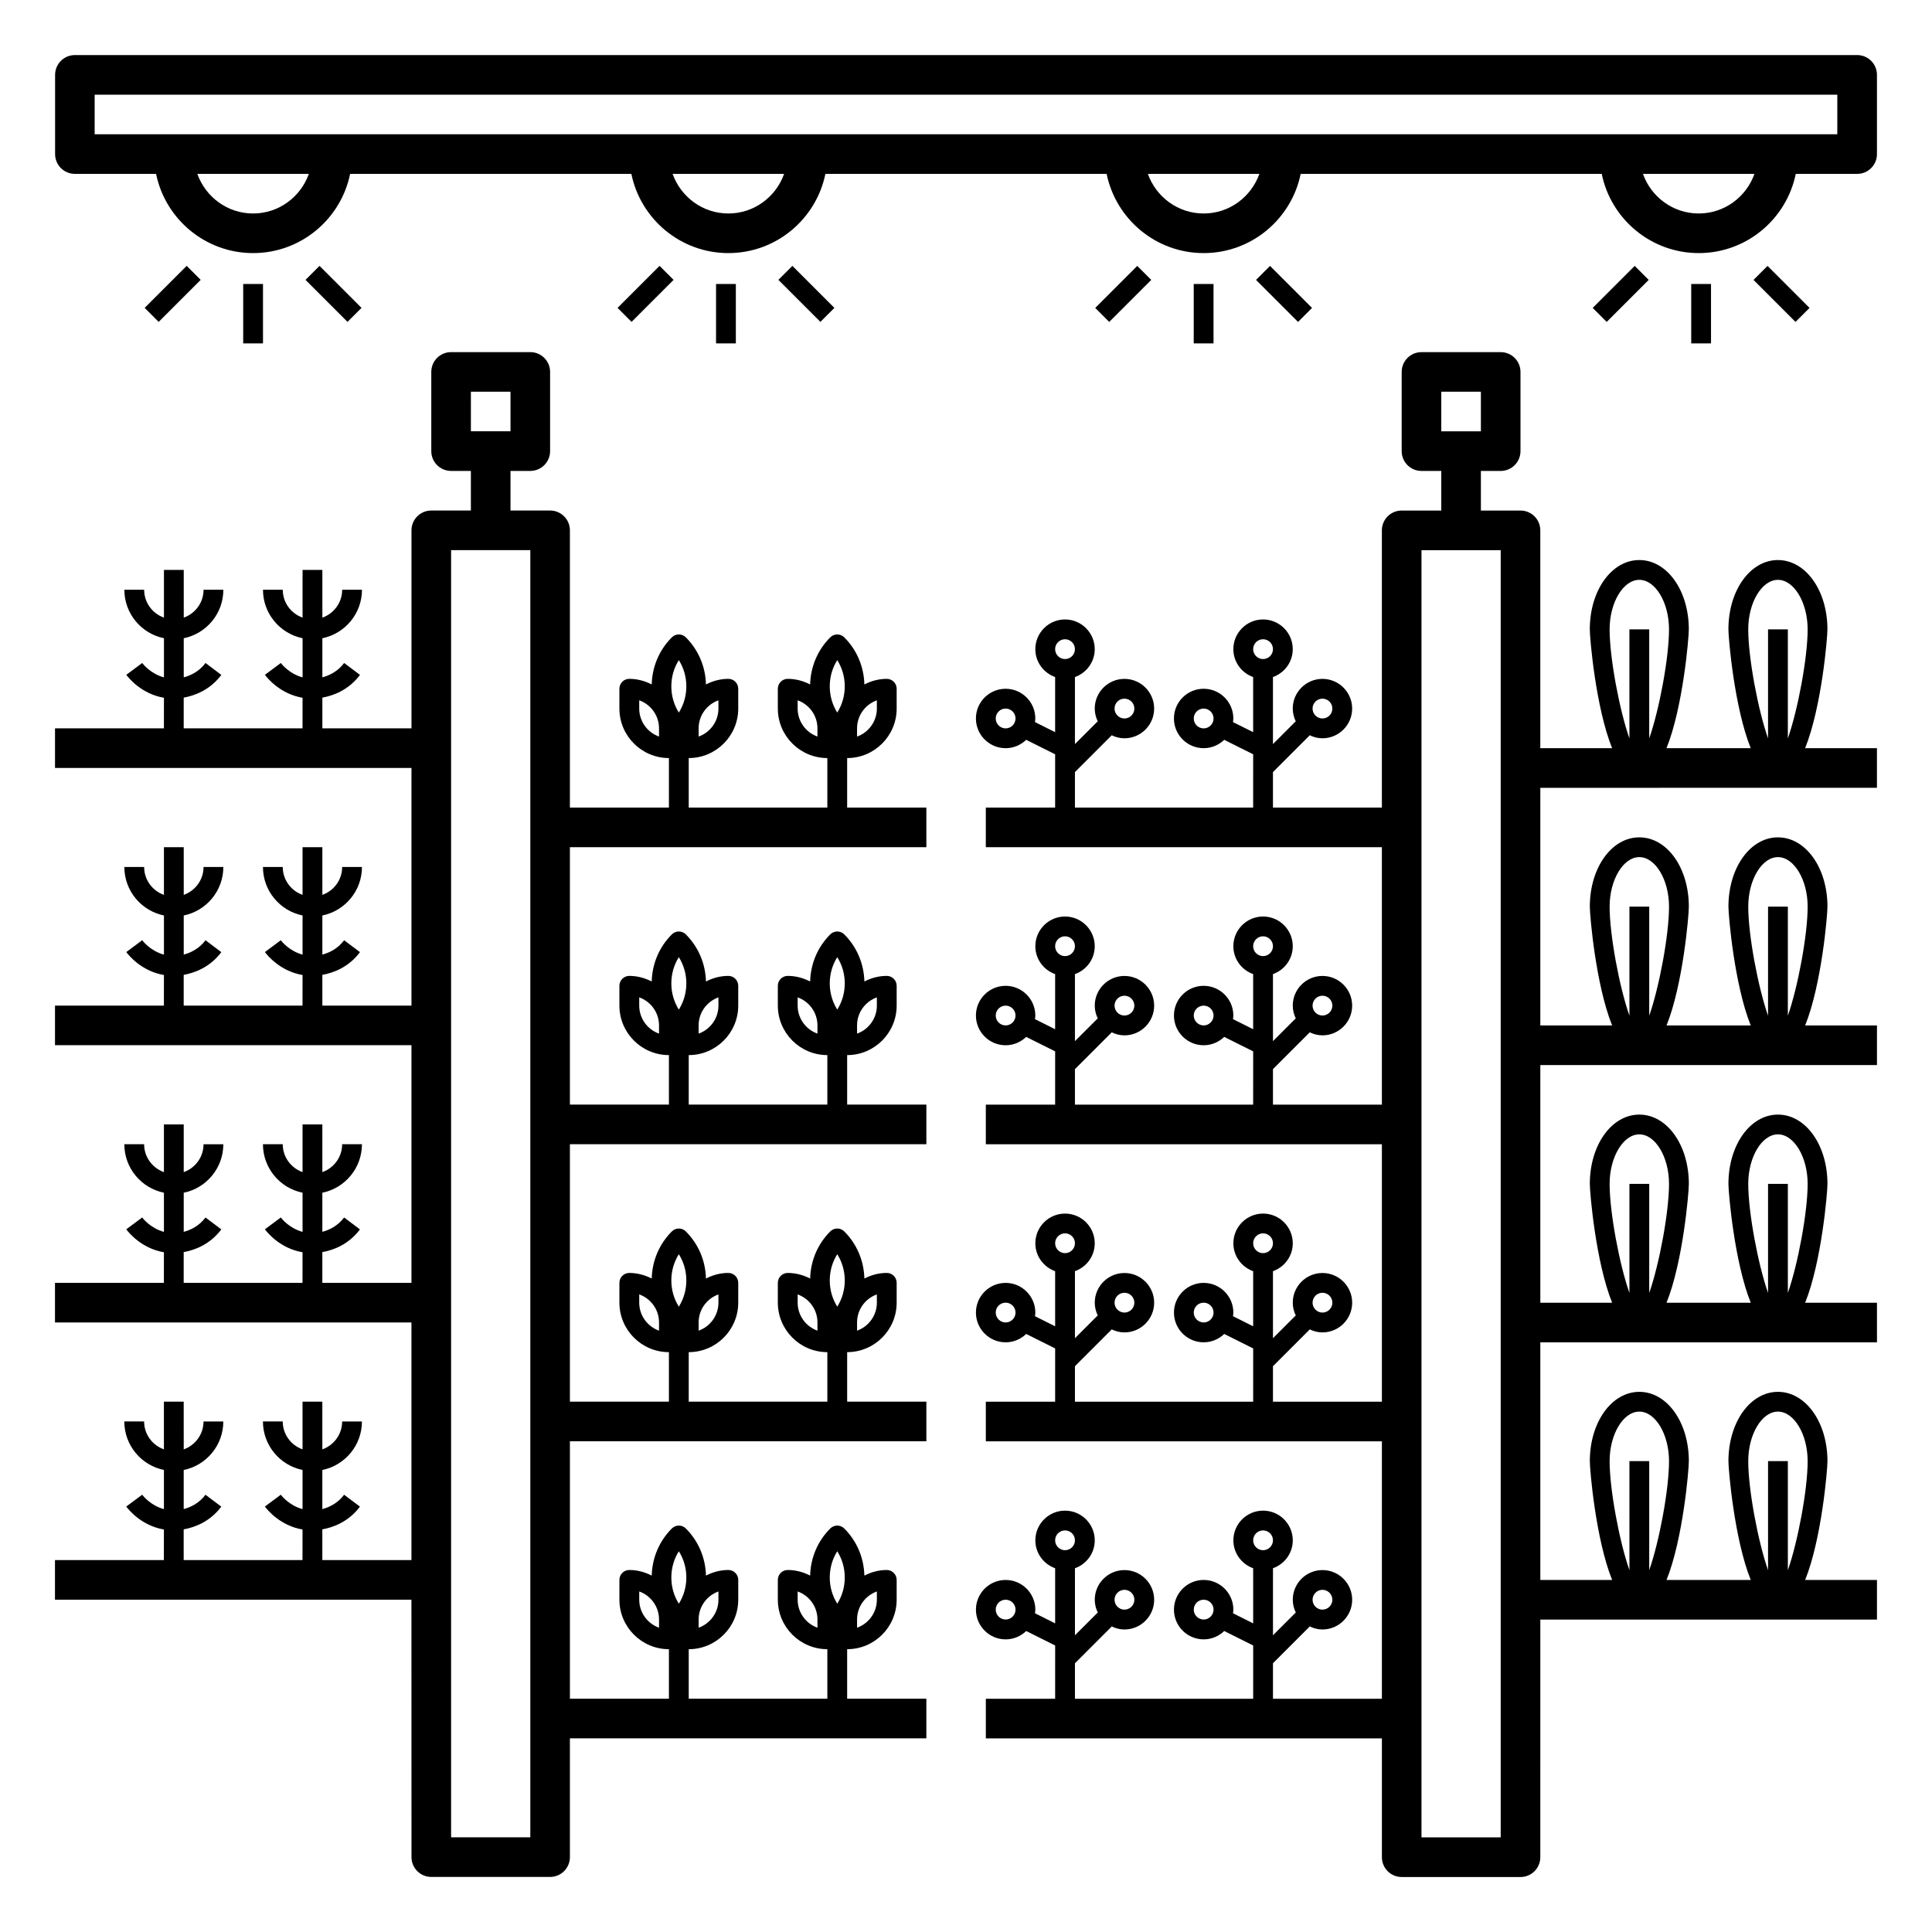
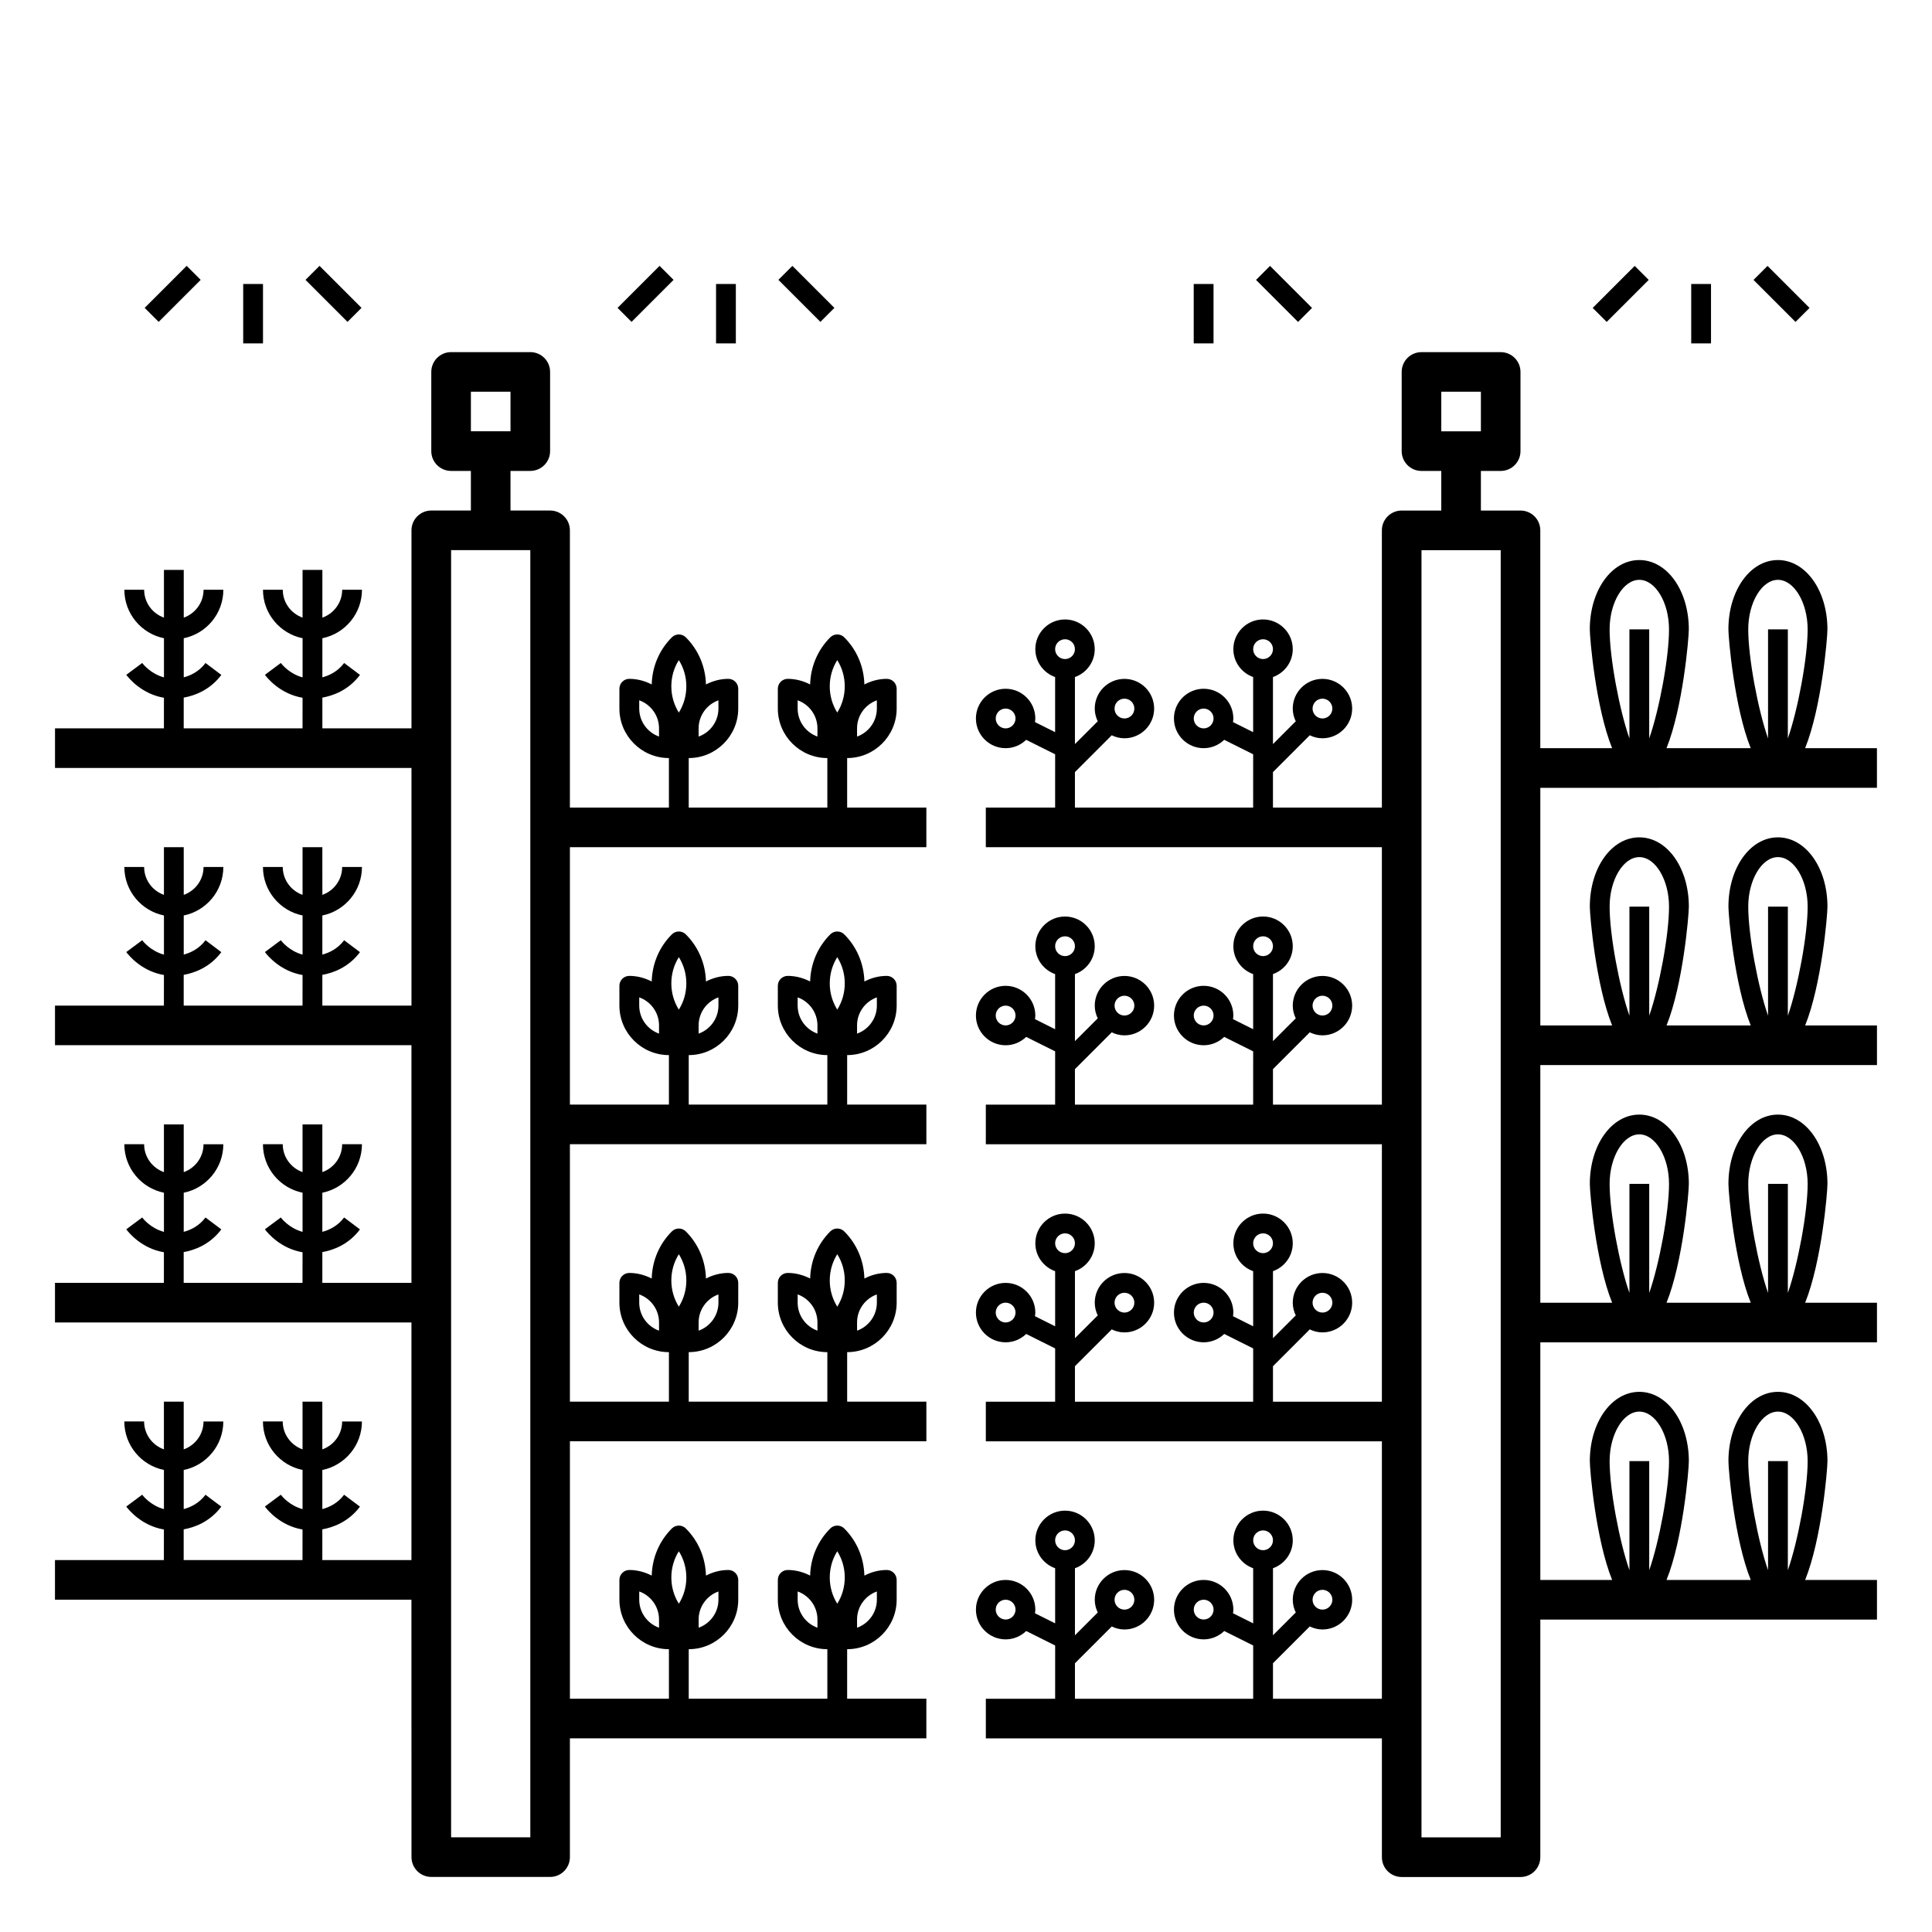
<svg xmlns="http://www.w3.org/2000/svg" fill="#000000" width="800px" height="800px" version="1.1" viewBox="144 144 512 512">
  <g>
    <path d="m253.05 636.16c0 2.898 2.348 5.246 5.246 5.246h31.488c2.902 0 5.246-2.352 5.246-5.246v-31.488h94.465v-10.496h-20.992v-13.121c7.238 0 13.121-5.887 13.121-13.121v-5.246c0-1.449-1.176-2.625-2.625-2.625-2.144 0-4.141 0.566-5.93 1.484-0.125-4.711-1.984-9.137-5.332-12.484-1.023-1.023-2.688-1.023-3.711 0-3.348 3.348-5.207 7.766-5.332 12.484-1.793-0.918-3.785-1.484-5.934-1.484-1.449 0-2.625 1.176-2.625 2.625v5.246c0 7.231 5.883 13.121 13.121 13.121v13.121h-36.734v-13.121c7.238 0 13.121-5.887 13.121-13.121v-5.246c0-1.449-1.176-2.625-2.625-2.625-2.144 0-4.141 0.566-5.93 1.484-0.125-4.711-1.984-9.137-5.332-12.484-1.023-1.023-2.688-1.023-3.711 0-3.348 3.348-5.207 7.766-5.332 12.484-1.797-0.918-3.789-1.484-5.938-1.484-1.449 0-2.625 1.176-2.625 2.625v5.246c0 7.231 5.883 13.121 13.121 13.121v13.121h-26.238v-68.227h94.465v-10.496h-20.992v-13.121c7.238 0 13.121-5.887 13.121-13.121v-5.246c0-1.449-1.176-2.625-2.625-2.625-2.144 0-4.141 0.566-5.93 1.484-0.125-4.711-1.984-9.137-5.332-12.484-1.023-1.023-2.688-1.023-3.711 0-3.348 3.348-5.207 7.766-5.332 12.484-1.797-0.914-3.789-1.48-5.938-1.48-1.449 0-2.625 1.176-2.625 2.625v5.246c0 7.231 5.883 13.121 13.121 13.121v13.117h-36.734v-13.121c7.238 0 13.121-5.887 13.121-13.121v-5.246c0-1.449-1.176-2.625-2.625-2.625-2.144 0-4.141 0.566-5.93 1.484-0.125-4.711-1.984-9.137-5.332-12.484-1.023-1.023-2.688-1.023-3.711 0-3.348 3.348-5.207 7.766-5.332 12.484-1.797-0.914-3.789-1.48-5.938-1.48-1.449 0-2.625 1.176-2.625 2.625v5.246c0 7.231 5.883 13.121 13.121 13.121v13.117h-26.238v-68.223h94.465v-10.496h-20.992v-13.121c7.238 0 13.121-5.887 13.121-13.121v-5.246c0-1.449-1.176-2.625-2.625-2.625-2.144 0-4.141 0.566-5.93 1.484-0.125-4.711-1.984-9.137-5.332-12.484-1.023-1.023-2.688-1.023-3.711 0-3.348 3.348-5.207 7.766-5.332 12.484-1.797-0.918-3.789-1.484-5.938-1.484-1.449 0-2.625 1.176-2.625 2.625v5.246c0 7.231 5.883 13.121 13.121 13.121v13.121h-36.734v-13.121c7.238 0 13.121-5.887 13.121-13.121v-5.246c0-1.449-1.176-2.625-2.625-2.625-2.144 0-4.141 0.566-5.93 1.484-0.125-4.711-1.984-9.137-5.332-12.484-1.023-1.023-2.688-1.023-3.711 0-3.348 3.348-5.207 7.766-5.332 12.484-1.797-0.918-3.789-1.484-5.938-1.484-1.449 0-2.625 1.176-2.625 2.625v5.246c0 7.231 5.883 13.121 13.121 13.121v13.121h-26.238v-68.223h94.465v-10.496h-20.992v-13.121c7.238 0 13.121-5.887 13.121-13.121v-5.246c0-1.449-1.176-2.625-2.625-2.625-2.144 0-4.141 0.566-5.93 1.484-0.125-4.711-1.984-9.137-5.332-12.484-1.023-1.023-2.688-1.023-3.711 0-3.348 3.348-5.207 7.766-5.332 12.484-1.797-0.918-3.789-1.484-5.938-1.484-1.449 0-2.625 1.176-2.625 2.625v5.246c0 7.231 5.883 13.121 13.121 13.121v13.121h-36.734v-13.121c7.238 0 13.121-5.887 13.121-13.121v-5.246c0-1.449-1.176-2.625-2.625-2.625-2.144 0-4.141 0.566-5.93 1.484-0.125-4.711-1.984-9.137-5.332-12.484-1.023-1.023-2.688-1.023-3.711 0-3.348 3.348-5.207 7.766-5.332 12.484-1.797-0.918-3.789-1.484-5.938-1.484-1.449 0-2.625 1.176-2.625 2.625v5.246c0 7.231 5.883 13.121 13.121 13.121v13.121h-26.238v-73.473c0-2.898-2.348-5.246-5.246-5.246h-10.496v-10.496h5.246c2.902 0 5.246-2.352 5.246-5.246v-20.992c0-2.898-2.348-5.246-5.246-5.246h-20.992c-2.902 0-5.246 2.352-5.246 5.246v20.992c0 2.898 2.348 5.246 5.246 5.246h5.246v10.496h-10.496c-2.902 0-5.246 2.352-5.246 5.246v52.48h-23.617v-8.145c2.734-0.488 6.875-1.895 9.973-6.019l-4.199-3.156c-1.738 2.312-4.008 3.332-5.773 3.801v-10.363c5.984-1.219 10.496-6.519 10.496-12.852h-5.246c0 3.418-2.199 6.305-5.246 7.391l-0.004-12.641h-5.246v12.637c-3.051-1.086-5.246-3.973-5.246-7.391h-5.246c0 6.336 4.512 11.637 10.496 12.852v10.379c-3.484-0.945-5.504-3.465-5.766-3.816l-4.215 3.137c0.688 0.922 4.078 5.074 9.977 6.082l-0.008 8.105h-31.488v-8.145c2.734-0.488 6.875-1.895 9.973-6.019l-4.191-3.156c-1.738 2.312-4.008 3.332-5.773 3.801v-10.363c5.984-1.219 10.496-6.519 10.496-12.852h-5.246c0 3.418-2.199 6.305-5.246 7.391l-0.004-12.641h-5.246v12.637c-3.051-1.086-5.246-3.973-5.246-7.391h-5.246c0 6.336 4.512 11.637 10.496 12.852v10.379c-3.484-0.945-5.504-3.465-5.766-3.816l-4.215 3.137c0.688 0.922 4.078 5.074 9.977 6.082l-0.008 8.105h-28.859v10.496h94.465v62.977h-23.617v-8.145c2.734-0.488 6.875-1.895 9.973-6.019l-4.199-3.156c-1.738 2.312-4.008 3.332-5.773 3.801v-10.363c5.984-1.219 10.496-6.519 10.496-12.852h-5.246c0 3.418-2.199 6.305-5.246 7.391l-0.004-12.641h-5.246v12.637c-3.051-1.086-5.246-3.973-5.246-7.391h-5.246c0 6.336 4.512 11.637 10.496 12.852v10.379c-3.484-0.945-5.504-3.465-5.766-3.816l-4.215 3.137c0.688 0.922 4.078 5.074 9.977 6.082l-0.008 8.105h-31.488v-8.145c2.734-0.488 6.875-1.895 9.973-6.019l-4.191-3.156c-1.738 2.312-4.008 3.332-5.773 3.801v-10.363c5.984-1.219 10.496-6.519 10.496-12.852h-5.246c0 3.418-2.199 6.305-5.246 7.391l-0.004-12.641h-5.246v12.637c-3.051-1.086-5.246-3.973-5.246-7.391h-5.246c0 6.336 4.512 11.637 10.496 12.852v10.379c-3.484-0.945-5.504-3.465-5.766-3.816l-4.215 3.137c0.688 0.922 4.078 5.074 9.977 6.082l-0.008 8.105h-28.859v10.496h94.465v62.977h-23.617v-8.145c2.734-0.488 6.875-1.895 9.973-6.019l-4.199-3.156c-1.738 2.312-4.008 3.332-5.773 3.801v-10.363c5.984-1.219 10.496-6.519 10.496-12.852h-5.246c0 3.418-2.199 6.305-5.246 7.391l-0.004-12.641h-5.246v12.637c-3.051-1.086-5.246-3.973-5.246-7.391h-5.246c0 6.336 4.512 11.637 10.496 12.852v10.379c-3.484-0.945-5.504-3.465-5.766-3.816l-4.215 3.137c0.688 0.922 4.078 5.074 9.977 6.082l-0.008 8.102h-31.488v-8.145c2.734-0.488 6.875-1.895 9.973-6.019l-4.191-3.152c-1.738 2.312-4.008 3.332-5.773 3.801v-10.363c5.984-1.219 10.496-6.519 10.496-12.852h-5.246c0 3.418-2.199 6.305-5.246 7.391l-0.004-12.641h-5.246v12.637c-3.051-1.086-5.246-3.973-5.246-7.391h-5.246c0 6.336 4.512 11.637 10.496 12.852v10.379c-3.484-0.945-5.504-3.465-5.766-3.816l-4.215 3.137c0.688 0.922 4.078 5.074 9.977 6.082l-0.008 8.102h-28.859v10.496h94.465v62.977h-23.617v-8.145c2.734-0.488 6.875-1.895 9.973-6.019l-4.199-3.152c-1.738 2.312-4.008 3.332-5.773 3.801v-10.363c5.984-1.219 10.496-6.519 10.496-12.852h-5.246c0 3.418-2.199 6.305-5.246 7.391l-0.004-12.645h-5.246v12.637c-3.051-1.086-5.246-3.973-5.246-7.391h-5.246c0 6.336 4.512 11.637 10.496 12.852v10.379c-3.484-0.945-5.504-3.465-5.766-3.816l-4.215 3.137c0.688 0.922 4.078 5.074 9.977 6.082l-0.008 8.105h-31.488v-8.145c2.734-0.488 6.875-1.895 9.973-6.019l-4.191-3.152c-1.738 2.312-4.008 3.332-5.773 3.801v-10.363c5.984-1.219 10.496-6.519 10.496-12.852h-5.246c0 3.418-2.199 6.305-5.246 7.391l-0.004-12.645h-5.246v12.637c-3.051-1.086-5.246-3.973-5.246-7.391h-5.246c0 6.336 4.512 11.637 10.496 12.852v10.379c-3.484-0.945-5.504-3.465-5.766-3.816l-4.215 3.137c0.688 0.922 4.078 5.074 9.977 6.082l-0.008 8.105h-28.859v10.496h94.465zm118.08-62.977c0-3.422 2.195-6.34 5.246-7.426l0.004 2.176c0 3.422-2.195 6.34-5.246 7.426zm-10.496 2.176c-3.055-1.086-5.246-4.004-5.246-7.426v-2.18c3.055 1.086 5.246 4.004 5.246 7.426zm5.25-20.262c1.297 2.066 1.988 4.457 1.988 6.953 0 2.5-0.691 4.887-1.988 6.953-1.297-2.066-1.988-4.457-1.988-6.953 0-2.496 0.691-4.891 1.988-6.953zm-36.738 18.086c0-3.422 2.195-6.34 5.246-7.426l0.004 2.176c0 3.422-2.195 6.34-5.246 7.426zm-10.496 2.176c-3.055-1.086-5.246-4.004-5.246-7.426v-2.18c3.055 1.086 5.246 4.004 5.246 7.426zm5.25-20.262c1.297 2.066 1.988 4.457 1.988 6.953 0 2.5-0.691 4.887-1.988 6.953-1.297-2.066-1.988-4.457-1.988-6.953 0-2.496 0.691-4.891 1.988-6.953zm47.23-60.637c0-3.422 2.195-6.34 5.246-7.426l0.004 2.18c0 3.422-2.195 6.34-5.246 7.426zm-10.496 2.18c-3.055-1.086-5.246-4.004-5.246-7.426v-2.18c3.055 1.086 5.246 4.004 5.246 7.426zm5.25-20.262c1.297 2.066 1.988 4.457 1.988 6.953 0 2.5-0.691 4.887-1.988 6.953-1.297-2.066-1.988-4.457-1.988-6.953 0-2.5 0.691-4.891 1.988-6.953zm-36.738 18.082c0-3.422 2.195-6.34 5.246-7.426l0.004 2.18c0 3.422-2.195 6.34-5.246 7.426zm-10.496 2.18c-3.055-1.086-5.246-4.004-5.246-7.426v-2.18c3.055 1.086 5.246 4.004 5.246 7.426zm5.25-20.262c1.297 2.066 1.988 4.457 1.988 6.953 0 2.5-0.691 4.887-1.988 6.953-1.297-2.066-1.988-4.457-1.988-6.953 0-2.5 0.691-4.891 1.988-6.953zm47.23-60.637c0-3.422 2.195-6.34 5.246-7.426l0.004 2.18c0 3.422-2.195 6.34-5.246 7.426zm-10.496 2.18c-3.055-1.086-5.246-4.004-5.246-7.426v-2.18c3.055 1.086 5.246 4.004 5.246 7.426zm5.25-20.266c1.297 2.066 1.988 4.457 1.988 6.953 0 2.5-0.691 4.887-1.988 6.953-1.297-2.066-1.988-4.457-1.988-6.953s0.691-4.891 1.988-6.953zm-36.738 18.086c0-3.422 2.195-6.34 5.246-7.426l0.004 2.18c0 3.422-2.195 6.34-5.246 7.426zm-10.496 2.18c-3.055-1.086-5.246-4.004-5.246-7.426v-2.18c3.055 1.086 5.246 4.004 5.246 7.426zm5.25-20.266c1.297 2.066 1.988 4.457 1.988 6.953 0 2.5-0.691 4.887-1.988 6.953-1.297-2.066-1.988-4.457-1.988-6.953s0.691-4.891 1.988-6.953zm47.23-60.633c0-3.422 2.195-6.34 5.246-7.426l0.004 2.176c0 3.422-2.195 6.34-5.246 7.426zm-10.496 2.176c-3.055-1.086-5.246-4.004-5.246-7.426v-2.18c3.055 1.086 5.246 4.004 5.246 7.426zm5.25-20.262c1.297 2.066 1.988 4.457 1.988 6.953 0 2.5-0.691 4.887-1.988 6.953-1.297-2.066-1.988-4.457-1.988-6.953s0.691-4.891 1.988-6.953zm-36.738 18.086c0-3.422 2.195-6.34 5.246-7.426l0.004 2.176c0 3.422-2.195 6.34-5.246 7.426zm-10.496 2.176c-3.055-1.086-5.246-4.004-5.246-7.426v-2.18c3.055 1.086 5.246 4.004 5.246 7.426zm5.25-20.262c1.297 2.066 1.988 4.457 1.988 6.953 0 2.5-0.691 4.887-1.988 6.953-1.297-2.066-1.988-4.457-1.988-6.953s0.691-4.891 1.988-6.953zm-55.105-71.133h10.496v10.496h-10.496zm-5.246 41.984h20.992v341.12h-20.992z" />
    <path d="m641.41 352.77v-10.496h-19.035c4.356-10.801 5.914-29.152 5.914-31.488 0-10.297-5.762-18.367-13.121-18.367-7.359 0-13.121 8.07-13.121 18.367 0 2.336 1.559 20.688 5.914 31.488h-22.32c4.356-10.801 5.914-29.152 5.914-31.488 0-10.297-5.762-18.367-13.121-18.367-7.359 0-13.121 8.07-13.121 18.367 0 2.336 1.559 20.688 5.914 31.488h-19.031v-57.727c0-2.898-2.348-5.246-5.246-5.246h-10.496v-10.496h5.246c2.902 0 5.246-2.352 5.246-5.246v-20.992c0-2.898-2.348-5.246-5.246-5.246h-20.992c-2.902 0-5.246 2.352-5.246 5.246v20.992c0 2.898 2.348 5.246 5.246 5.246h5.246v10.496h-10.496c-2.902 0-5.246 2.352-5.246 5.246v73.473h-28.863v-9.41l9.73-9.73-0.066-0.066c1.039 0.52 2.207 0.836 3.453 0.836 4.34 0 7.871-3.531 7.871-7.871 0-4.34-3.531-7.871-7.871-7.871-4.34 0-7.871 3.531-7.871 7.871 0 1.25 0.32 2.414 0.836 3.457l-0.066-0.066-6.016 6.019v-17.766c3.051-1.086 5.246-3.973 5.246-7.391 0-4.34-3.531-7.871-7.871-7.871s-7.871 3.531-7.871 7.871c0 3.418 2.199 6.305 5.246 7.391v14.605l-5.344-2.672c0.035-0.316 0.094-0.629 0.094-0.957 0-4.34-3.531-7.871-7.871-7.871s-7.871 3.531-7.871 7.871c0 4.344 3.531 7.875 7.875 7.875 2.113 0 4.031-0.852 5.449-2.215l7.672 3.836-0.004 14.125h-47.23v-9.41l9.73-9.73-0.066-0.066c1.043 0.52 2.207 0.836 3.457 0.836 4.34 0 7.871-3.531 7.871-7.871 0-4.34-3.531-7.871-7.871-7.871s-7.871 3.531-7.871 7.871c0 1.25 0.32 2.414 0.836 3.457l-0.066-0.066-6.019 6.019v-17.766c3.051-1.086 5.246-3.973 5.246-7.391 0-4.34-3.531-7.871-7.871-7.871-4.34 0-7.871 3.531-7.871 7.871 0 3.418 2.199 6.305 5.246 7.391v14.605l-5.344-2.672c0.035-0.316 0.094-0.629 0.094-0.957 0-4.34-3.531-7.871-7.871-7.871-4.34 0-7.871 3.531-7.871 7.871 0 4.344 3.535 7.875 7.875 7.875 2.113 0 4.031-0.852 5.449-2.215l7.672 3.836-0.004 14.125h-18.367v10.496h104.96v68.223h-28.863v-9.41l9.73-9.73-0.066-0.066c1.039 0.52 2.207 0.84 3.453 0.84 4.34 0 7.871-3.531 7.871-7.871s-3.531-7.871-7.871-7.871c-4.34 0-7.871 3.531-7.871 7.871 0 1.25 0.32 2.414 0.836 3.457l-0.066-0.066-6.016 6.016v-17.766c3.051-1.086 5.246-3.973 5.246-7.391 0-4.34-3.531-7.871-7.871-7.871s-7.871 3.531-7.871 7.871c0 3.418 2.199 6.305 5.246 7.391v14.605l-5.344-2.672c0.035-0.316 0.094-0.629 0.094-0.957 0-4.34-3.531-7.871-7.871-7.871s-7.871 3.531-7.871 7.871c0 4.344 3.531 7.879 7.875 7.879 2.113 0 4.031-0.852 5.449-2.215l7.672 3.836-0.004 14.121h-47.23v-9.41l9.73-9.73-0.066-0.066c1.043 0.52 2.207 0.84 3.457 0.84 4.34 0 7.871-3.531 7.871-7.871s-3.531-7.871-7.871-7.871-7.871 3.531-7.871 7.871c0 1.25 0.32 2.414 0.836 3.457l-0.066-0.066-6.019 6.016v-17.766c3.051-1.086 5.246-3.973 5.246-7.391 0-4.34-3.531-7.871-7.871-7.871-4.34 0-7.871 3.531-7.871 7.871 0 3.418 2.199 6.305 5.246 7.391v14.605l-5.344-2.672c0.035-0.316 0.094-0.629 0.094-0.957 0-4.34-3.531-7.871-7.871-7.871-4.34 0-7.871 3.531-7.871 7.871 0 4.344 3.535 7.879 7.875 7.879 2.113 0 4.031-0.852 5.449-2.215l7.672 3.836-0.004 14.121h-18.367v10.496h104.96v68.223h-28.863v-9.41l9.73-9.73-0.066-0.066c1.039 0.52 2.207 0.84 3.453 0.84 4.34 0 7.871-3.531 7.871-7.871s-3.531-7.871-7.871-7.871c-4.34 0-7.871 3.531-7.871 7.871 0 1.25 0.32 2.414 0.836 3.457l-0.066-0.066-6.016 6.019v-17.766c3.051-1.086 5.246-3.973 5.246-7.391 0-4.34-3.531-7.871-7.871-7.871s-7.871 3.531-7.871 7.871c0 3.418 2.199 6.305 5.246 7.391v14.605l-5.344-2.672c0.035-0.316 0.094-0.629 0.094-0.957 0-4.34-3.531-7.871-7.871-7.871s-7.871 3.531-7.871 7.871c0 4.344 3.531 7.875 7.875 7.875 2.113 0 4.031-0.852 5.449-2.215l7.672 3.836-0.004 14.121h-47.23v-9.41l9.73-9.73-0.066-0.066c1.043 0.52 2.207 0.84 3.457 0.84 4.34 0 7.871-3.531 7.871-7.871s-3.531-7.871-7.871-7.871-7.871 3.531-7.871 7.871c0 1.25 0.32 2.414 0.836 3.457l-0.066-0.066-6.019 6.019v-17.766c3.051-1.086 5.246-3.973 5.246-7.391 0-4.34-3.531-7.871-7.871-7.871-4.34 0-7.871 3.531-7.871 7.871 0 3.418 2.199 6.305 5.246 7.391v14.605l-5.344-2.672c0.035-0.316 0.094-0.629 0.094-0.957 0-4.34-3.531-7.871-7.871-7.871-4.34 0-7.871 3.531-7.871 7.871 0 4.344 3.535 7.875 7.875 7.875 2.113 0 4.031-0.852 5.449-2.215l7.672 3.836-0.004 14.121h-18.367v10.496h104.96v68.223h-28.863v-9.41l9.73-9.73-0.066-0.066c1.039 0.523 2.207 0.844 3.453 0.844 4.34 0 7.871-3.531 7.871-7.871s-3.531-7.871-7.871-7.871c-4.34 0-7.871 3.531-7.871 7.871 0 1.25 0.32 2.414 0.836 3.457l-0.066-0.066-6.016 6.016v-17.766c3.051-1.086 5.246-3.973 5.246-7.391 0-4.34-3.531-7.871-7.871-7.871s-7.871 3.531-7.871 7.871c0 3.418 2.199 6.305 5.246 7.391v14.605l-5.344-2.672c0.035-0.316 0.094-0.629 0.094-0.957 0-4.34-3.531-7.871-7.871-7.871s-7.871 3.531-7.871 7.871c0 4.344 3.531 7.875 7.875 7.875 2.113 0 4.031-0.852 5.449-2.215l7.672 3.836-0.004 14.125h-47.23v-9.41l9.73-9.73-0.066-0.066c1.043 0.52 2.207 0.84 3.457 0.84 4.34 0 7.871-3.531 7.871-7.871s-3.531-7.871-7.871-7.871-7.871 3.531-7.871 7.871c0 1.25 0.32 2.414 0.836 3.457l-0.066-0.066-6.019 6.016v-17.766c3.051-1.086 5.246-3.973 5.246-7.391 0-4.34-3.531-7.871-7.871-7.871-4.34 0-7.871 3.531-7.871 7.871 0 3.418 2.199 6.305 5.246 7.391v14.605l-5.344-2.672c0.035-0.316 0.094-0.629 0.094-0.957 0-4.34-3.531-7.871-7.871-7.871-4.34 0-7.871 3.531-7.871 7.871 0 4.344 3.535 7.875 7.875 7.875 2.113 0 4.031-0.852 5.449-2.215l7.672 3.836-0.004 14.125h-18.367v10.496h104.96v31.488c0 2.898 2.348 5.246 5.246 5.246h31.488c2.902 0 5.246-2.352 5.246-5.246l0.004-62.977h89.215v-10.496h-19.035c4.356-10.801 5.914-29.152 5.914-31.488 0-10.297-5.762-18.367-13.121-18.367-7.359 0-13.121 8.07-13.121 18.367 0 2.336 1.559 20.688 5.914 31.488h-22.32c4.356-10.801 5.914-29.152 5.914-31.488 0-10.297-5.762-18.367-13.121-18.367-7.359 0-13.121 8.07-13.121 18.367 0 2.336 1.559 20.688 5.914 31.488h-19.031v-62.977h89.215v-10.496h-19.035c4.356-10.801 5.914-29.152 5.914-31.488 0-10.297-5.762-18.367-13.121-18.367-7.359 0-13.121 8.07-13.121 18.367 0 2.336 1.559 20.688 5.914 31.488h-22.32c4.356-10.801 5.914-29.152 5.914-31.488 0-10.297-5.762-18.367-13.121-18.367-7.359 0-13.121 8.07-13.121 18.367 0 2.336 1.559 20.688 5.914 31.488h-19.031v-62.977h89.215v-10.496h-19.035c4.356-10.801 5.914-29.152 5.914-31.488 0-10.297-5.762-18.367-13.121-18.367-7.359 0-13.121 8.07-13.121 18.367 0 2.336 1.559 20.688 5.914 31.488h-22.32c4.356-10.801 5.914-29.152 5.914-31.488 0-10.297-5.762-18.367-13.121-18.367-7.359 0-13.121 8.07-13.121 18.367 0 2.336 1.559 20.688 5.914 31.488h-19.031v-62.977zm-34.109-41.984c0-7.109 3.606-13.121 7.871-13.121s7.871 6.008 7.871 13.121c0 7.519-2.582 21.316-5.246 28.906v-28.906h-5.246v28.906c-2.668-7.586-5.25-21.387-5.25-28.906zm-36.738 0c0-7.109 3.606-13.121 7.871-13.121 4.266 0 7.871 6.008 7.871 13.121 0 7.519-2.582 21.316-5.246 28.906v-28.906h-5.246v28.906c-2.668-7.586-5.25-21.387-5.25-28.906zm-76.098 18.367c1.441 0 2.625 1.176 2.625 2.625 0 1.449-1.18 2.625-2.625 2.625-1.441 0-2.625-1.176-2.625-2.625 0.004-1.449 1.184-2.625 2.625-2.625zm-31.484 7.875c-1.441 0-2.625-1.176-2.625-2.625 0-1.449 1.18-2.625 2.625-2.625 1.441 0 2.625 1.176 2.625 2.625-0.004 1.449-1.184 2.625-2.625 2.625zm-20.992-7.875c1.441 0 2.625 1.176 2.625 2.625 0 1.449-1.18 2.625-2.625 2.625-1.441 0-2.625-1.176-2.625-2.625 0-1.449 1.18-2.625 2.625-2.625zm-31.488 7.875c-1.441 0-2.625-1.176-2.625-2.625 0-1.449 1.18-2.625 2.625-2.625 1.441 0 2.625 1.176 2.625 2.625-0.004 1.449-1.184 2.625-2.625 2.625zm15.742-18.371c-1.441 0-2.625-1.176-2.625-2.625 0-1.449 1.18-2.625 2.625-2.625 1.441 0 2.625 1.176 2.625 2.625 0 1.453-1.18 2.625-2.625 2.625zm52.48 0c-1.441 0-2.625-1.176-2.625-2.625 0-1.449 1.18-2.625 2.625-2.625 1.441 0 2.625 1.176 2.625 2.625 0 1.453-1.184 2.625-2.625 2.625zm15.742 89.219c1.441 0 2.625 1.176 2.625 2.625 0 1.449-1.18 2.625-2.625 2.625-1.441 0-2.625-1.176-2.625-2.625 0.004-1.449 1.184-2.625 2.625-2.625zm-31.484 7.871c-1.441 0-2.625-1.176-2.625-2.625 0-1.445 1.18-2.621 2.625-2.621 1.441 0 2.625 1.176 2.625 2.625-0.004 1.445-1.184 2.621-2.625 2.621zm-20.992-7.871c1.441 0 2.625 1.176 2.625 2.625 0 1.449-1.18 2.625-2.625 2.625-1.441 0-2.625-1.176-2.625-2.625 0-1.449 1.18-2.625 2.625-2.625zm-31.488 7.871c-1.441 0-2.625-1.176-2.625-2.625 0-1.445 1.18-2.621 2.625-2.621 1.441 0 2.625 1.176 2.625 2.625-0.004 1.445-1.184 2.621-2.625 2.621zm15.742-18.367c-1.441 0-2.625-1.176-2.625-2.625s1.18-2.625 2.625-2.625c1.441 0 2.625 1.176 2.625 2.625s-1.18 2.625-2.625 2.625zm52.48 0c-1.441 0-2.625-1.176-2.625-2.625s1.18-2.625 2.625-2.625c1.441 0 2.625 1.176 2.625 2.625s-1.184 2.625-2.625 2.625zm15.742 89.215c1.441 0 2.625 1.176 2.625 2.625 0 1.449-1.18 2.625-2.625 2.625-1.441 0-2.625-1.176-2.625-2.625 0.004-1.449 1.184-2.625 2.625-2.625zm-31.484 7.871c-1.441 0-2.625-1.176-2.625-2.625 0-1.445 1.18-2.621 2.625-2.621 1.441 0 2.625 1.176 2.625 2.625-0.004 1.449-1.184 2.621-2.625 2.621zm-20.992-7.871c1.441 0 2.625 1.176 2.625 2.625 0 1.449-1.18 2.625-2.625 2.625-1.441 0-2.625-1.176-2.625-2.625 0-1.449 1.18-2.625 2.625-2.625zm-31.488 7.871c-1.441 0-2.625-1.176-2.625-2.625 0-1.445 1.18-2.621 2.625-2.621 1.441 0 2.625 1.176 2.625 2.625-0.004 1.449-1.184 2.621-2.625 2.621zm15.742-18.367c-1.441 0-2.625-1.176-2.625-2.625s1.18-2.625 2.625-2.625c1.441 0 2.625 1.176 2.625 2.625s-1.18 2.625-2.625 2.625zm52.48 0c-1.441 0-2.625-1.176-2.625-2.625s1.18-2.625 2.625-2.625c1.441 0 2.625 1.176 2.625 2.625s-1.184 2.625-2.625 2.625zm15.742 89.219c1.441 0 2.625 1.176 2.625 2.625s-1.18 2.625-2.625 2.625c-1.441 0-2.625-1.176-2.625-2.625 0.004-1.449 1.184-2.625 2.625-2.625zm-31.484 7.871c-1.441 0-2.625-1.176-2.625-2.625 0-1.449 1.18-2.625 2.625-2.625 1.441 0 2.625 1.176 2.625 2.625-0.004 1.449-1.184 2.625-2.625 2.625zm-20.992-7.871c1.441 0 2.625 1.176 2.625 2.625s-1.18 2.625-2.625 2.625c-1.441 0-2.625-1.176-2.625-2.625s1.18-2.625 2.625-2.625zm-31.488 7.871c-1.441 0-2.625-1.176-2.625-2.625 0-1.449 1.18-2.625 2.625-2.625 1.441 0 2.625 1.176 2.625 2.625-0.004 1.449-1.184 2.625-2.625 2.625zm15.742-18.367c-1.441 0-2.625-1.176-2.625-2.625 0-1.449 1.18-2.625 2.625-2.625 1.441 0 2.625 1.176 2.625 2.625 0 1.449-1.18 2.625-2.625 2.625zm52.48 0c-1.441 0-2.625-1.176-2.625-2.625 0-1.449 1.18-2.625 2.625-2.625 1.441 0 2.625 1.176 2.625 2.625 0 1.449-1.184 2.625-2.625 2.625zm47.23-307.01h10.496v10.496h-10.496zm15.746 383.11h-20.992v-341.12h20.992zm65.602-99.711c0-7.109 3.606-13.121 7.871-13.121s7.871 6.008 7.871 13.121c0 7.519-2.582 21.316-5.246 28.906v-28.906h-5.246v28.906c-2.668-7.59-5.25-21.387-5.25-28.906zm-36.738 0c0-7.109 3.606-13.121 7.871-13.121 4.266 0 7.871 6.008 7.871 13.121 0 7.519-2.582 21.316-5.246 28.906v-28.906h-5.246v28.906c-2.668-7.59-5.25-21.387-5.25-28.906zm36.738-73.473c0-7.109 3.606-13.121 7.871-13.121s7.871 6.008 7.871 13.121c0 7.519-2.582 21.316-5.246 28.906v-28.906h-5.246v28.906c-2.668-7.59-5.25-21.387-5.25-28.906zm-36.738 0c0-7.109 3.606-13.121 7.871-13.121 4.266 0 7.871 6.008 7.871 13.121 0 7.519-2.582 21.316-5.246 28.906v-28.906h-5.246v28.906c-2.668-7.59-5.25-21.387-5.25-28.906zm36.738-73.473c0-7.109 3.606-13.121 7.871-13.121s7.871 6.008 7.871 13.121c0 7.519-2.582 21.316-5.246 28.906v-28.906h-5.246v28.906c-2.668-7.59-5.25-21.387-5.25-28.906zm-36.738 0c0-7.109 3.606-13.121 7.871-13.121 4.266 0 7.871 6.008 7.871 13.121 0 7.519-2.582 21.316-5.246 28.906v-28.906h-5.246v28.906c-2.668-7.59-5.25-21.387-5.25-28.906z" />
-     <path d="m163.84 190.08h21.523c2.441 11.961 13.035 20.992 25.711 20.992 12.676 0 23.27-9.031 25.711-20.992h74.531c2.441 11.961 13.035 20.992 25.711 20.992 12.676 0 23.27-9.031 25.711-20.992h74.531c2.441 11.961 13.035 20.992 25.711 20.992 12.676 0 23.27-9.031 25.711-20.992h79.781c2.441 11.961 13.035 20.992 25.711 20.992 12.676 0 23.27-9.031 25.711-20.992h16.27c2.902 0 5.246-2.352 5.246-5.246v-20.996c0-2.898-2.348-5.246-5.246-5.246h-472.32c-2.898 0-5.246 2.352-5.246 5.246v20.992c0 2.898 2.348 5.25 5.246 5.25zm47.234 10.496c-6.832 0-12.605-4.402-14.777-10.496h29.551c-2.168 6.094-7.941 10.496-14.773 10.496zm125.95 0c-6.832 0-12.605-4.402-14.777-10.496h29.551c-2.168 6.094-7.941 10.496-14.773 10.496zm125.95 0c-6.832 0-12.605-4.402-14.777-10.496h29.551c-2.168 6.094-7.941 10.496-14.773 10.496zm131.2 0c-6.832 0-12.605-4.402-14.777-10.496h29.551c-2.168 6.094-7.941 10.496-14.773 10.496zm-425.09-31.488h461.82v10.496h-461.82z" />
    <path d="m208.45 219.26h5.246v15.742h-5.246z" />
    <path d="m224.96 218.17 3.711-3.711 11.133 11.133-3.711 3.711z" />
    <path d="m182.34 225.59 11.133-11.133 3.711 3.711-11.133 11.133z" />
    <path d="m333.76 219.26h5.246v15.742h-5.246z" />
    <path d="m350.28 218.17 3.711-3.711 11.133 11.133-3.711 3.711z" />
    <path d="m307.66 225.59 11.133-11.133 3.711 3.711-11.133 11.133z" />
    <path d="m460.35 219.26h5.246v15.742h-5.246z" />
    <path d="m476.86 218.18 3.711-3.711 11.133 11.133-3.711 3.711z" />
-     <path d="m434.25 225.6 11.133-11.133 3.711 3.711-11.133 11.133z" />
    <path d="m592.19 219.26h5.246v15.742h-5.246z" />
    <path d="m608.7 218.18 3.711-3.711 11.133 11.133-3.711 3.711z" />
    <path d="m566.08 225.6 11.133-11.133 3.711 3.711-11.133 11.133z" />
  </g>
</svg>